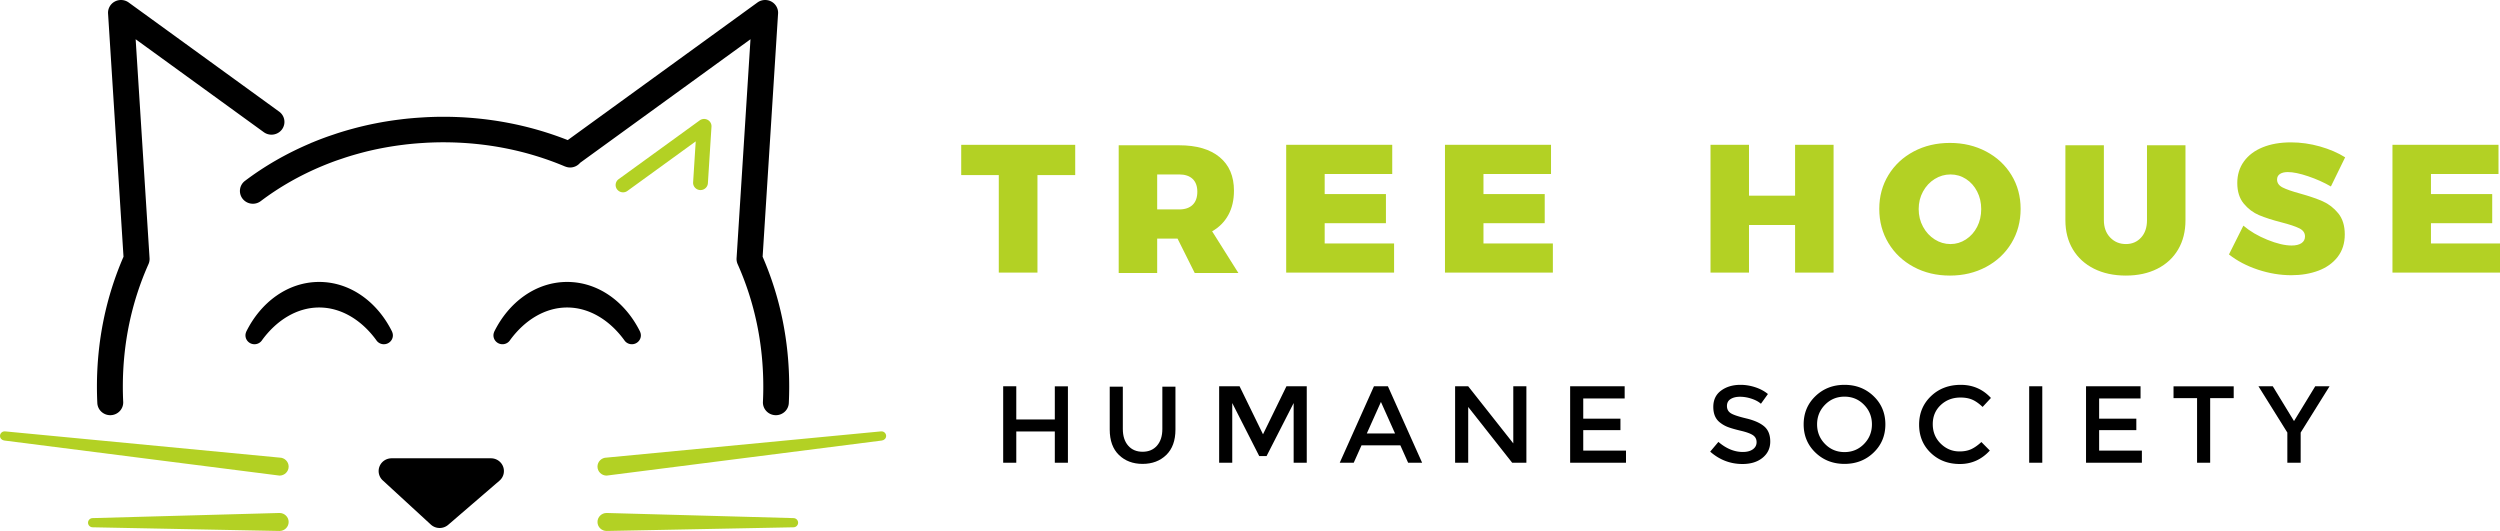
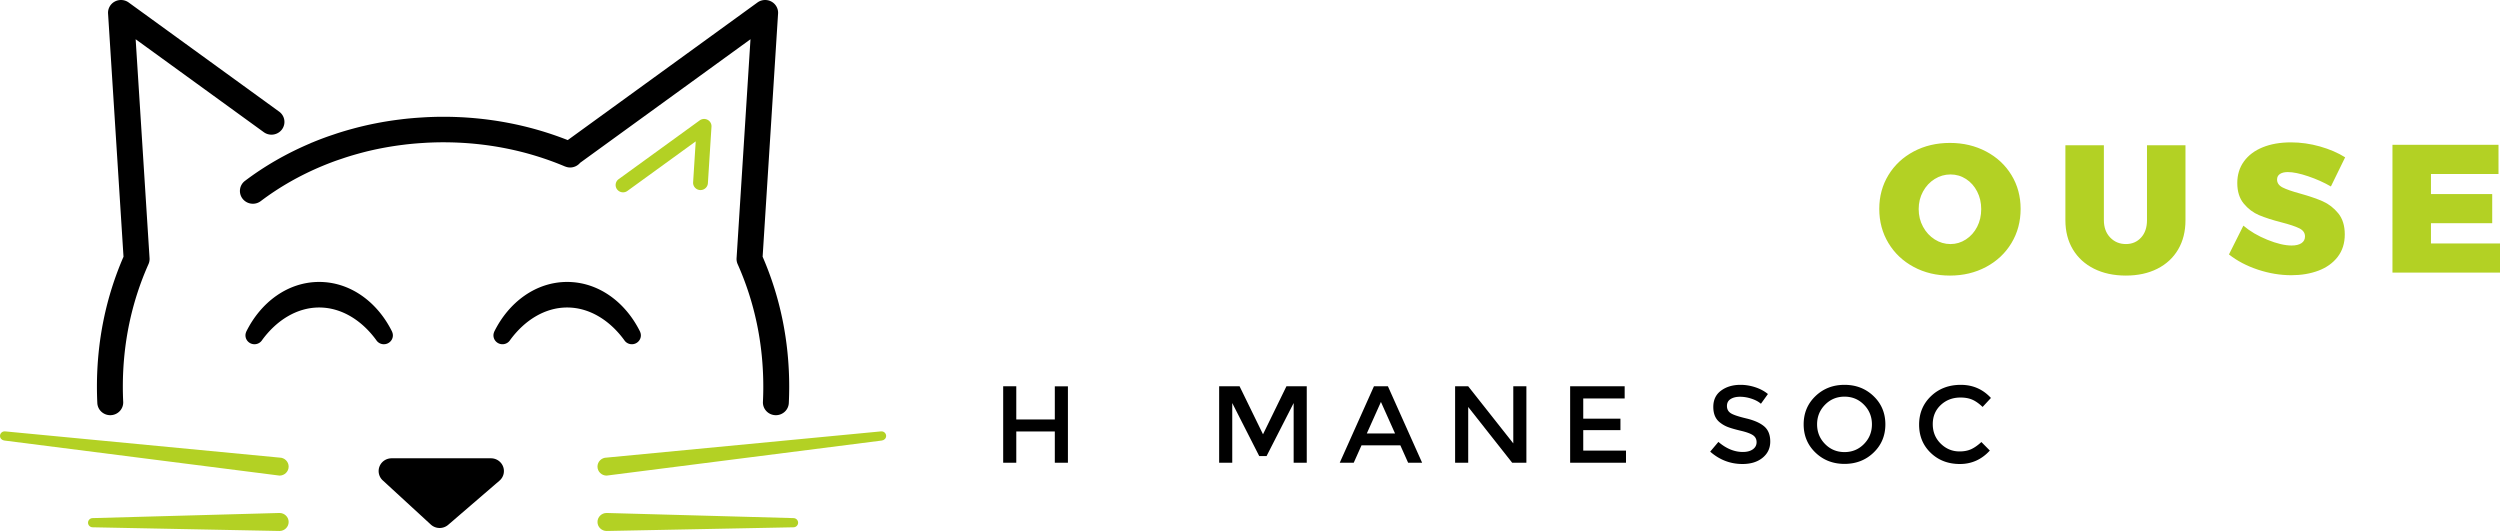
<svg xmlns="http://www.w3.org/2000/svg" class="logo-svg" x="0px" y="0px" viewBox="0 0 1195 254" enable-background="new 0 0 640 640" xml:space="preserve">
  <defs>
    <clipPath clipPathUnits="userSpaceOnUse" id="a">
-       <path d="M0 0h1920v1080H0z" />
-     </clipPath>
+       </clipPath>
    <clipPath clipPathUnits="userSpaceOnUse" id="b">
      <path d="M0 0h1920v1080H0z" />
    </clipPath>
    <clipPath clipPathUnits="userSpaceOnUse" id="c">
      <path d="M0 0h1920v1080H0z" />
    </clipPath>
    <clipPath clipPathUnits="userSpaceOnUse" id="d">
      <path d="M0 0h1920v1080H0z" />
    </clipPath>
  </defs>
  <path d="M197.339 56.46c-1.355.115-2.706.248-4.052.396-.85.094-1.695.202-2.542.31a160.79 160.79 0 00-22.774 4.533 163.805 163.805 0 00-6.308 1.87c-.654.21-1.299.435-1.948.651-1.538.516-3.076 1.031-4.599 1.594-1.96.724-3.903 1.485-5.825 2.282-.22.092-.446.17-.666.262-.106.045-.196.113-.3.162-11.196 4.743-21.709 10.742-31.22 17.932a6.036 6.036 0 00-1.142 8.551 6.214 6.214 0 004.916 2.385c1.316 0 2.642-.41 3.765-1.26 8.945-6.762 18.86-12.388 29.447-16.788a145.431 145.431 0 015.576-2.185c1.274-.468 2.568-.897 3.86-1.33.706-.238 1.412-.482 2.122-.71a152.577 152.577 0 015.862-1.73c1.605-.438 3.216-.862 4.841-1.249.053-.012.107-.022.161-.036a151.954 151.954 0 0115.811-2.84c.804-.1 1.607-.205 2.413-.293a162.41 162.41 0 013.702-.36c1.228-.104 2.46-.19 3.694-.267.947-.058 1.892-.122 2.842-.165 2.261-.096 4.528-.161 6.81-.161 20.484 0 40.095 3.89 58.288 11.558.036.016.076.02.114.035.032.012.065.019.097.03.73.277 1.481.429 2.223.429a6.237 6.237 0 004.794-2.248l81.431-59.062-6.65 104.66a6.024 6.024 0 00.511 2.835c8.136 18.241 12.263 37.959 12.263 58.603 0 2.406-.059 4.836-.173 7.22-.163 3.365 2.474 6.221 5.89 6.381.1.005.2.007.3.007 3.284 0 6.022-2.543 6.18-5.808.124-2.578.187-5.202.187-7.8 0-21.828-4.273-42.726-12.704-62.138L371.92 6.48c.15-2.365-1.103-4.6-3.215-5.736a6.277 6.277 0 00-6.636.443l-90.685 65.775c-18.733-7.366-38.75-11.147-59.599-11.147-2.465 0-4.922.07-7.374.177-1.036.044-2.064.118-3.095.18-1.328.084-2.655.174-3.977.288M234.68 219.066h-47.498c-2.544 0-4.83 1.532-5.761 3.861a6.039 6.039 0 001.536 6.696l22.97 21.116a6.229 6.229 0 004.226 1.64 6.235 6.235 0 004.074-1.506l24.527-21.116a6.033 6.033 0 001.723-6.735c-.907-2.38-3.218-3.956-5.798-3.956" />
  <path d="M46.519 192.651c.156 3.267 2.895 5.811 6.18 5.811.099 0 .199-.003.297-.007 3.416-.158 6.055-3.014 5.894-6.38a152.225 152.225 0 01-.174-7.222c0-20.643 4.126-40.36 12.263-58.602a6.027 6.027 0 00.51-2.834L64.84 18.755 126.1 63.187c2.753 1.996 6.63 1.416 8.659-1.294 2.026-2.712 1.438-6.53-1.315-8.528L61.503 1.187a6.271 6.271 0 00-6.636-.442c-2.112 1.133-3.367 3.37-3.216 5.734l7.385 116.238c-8.43 19.412-12.705 40.309-12.705 62.136 0 2.581.064 5.205.188 7.798" />
  <path d="M423.572 208.385c0-1.214-.998-2.196-2.23-2.196-.082 0-.152.037-.23.045l-.005-.033-131.143 12.532c-2.409 0-4.368 1.93-4.368 4.301 0 2.372 1.96 4.303 4.368 4.303.351 0 .688-.052 1.016-.13l130.606-16.64-.004-.033c1.113-.124 1.99-1.02 1.99-2.15M379.268 247.655l-89.304-2.452c-2.408 0-4.368 1.929-4.368 4.301s1.96 4.303 4.368 4.303l89.304-1.759c1.232 0 2.23-.984 2.23-2.197 0-1.212-.998-2.196-2.23-2.196M133.608 218.733L2.465 206.2l-.004.033c-.08-.008-.149-.045-.23-.045-1.232 0-2.231.982-2.231 2.196 0 1.13.877 2.025 1.99 2.15l-.005.032 130.607 16.64c.328.078.665.13 1.016.13 2.408 0 4.368-1.93 4.368-4.303 0-2.372-1.96-4.301-4.368-4.301M133.608 245.202l-89.304 2.452c-1.232 0-2.23.984-2.23 2.198 0 1.213.998 2.196 2.23 2.196l89.304 1.758c2.408 0 4.368-1.93 4.368-4.302s-1.96-4.302-4.368-4.302" fill="#b3d124" />
  <path d="M187.797 160.464a4.138 4.138 0 00-.374-1.86h.028c-7.021-14.26-20.01-23.838-34.886-23.838-14.876 0-27.866 9.578-34.887 23.837h.028c-.255.57-.4 1.197-.373 1.861.092 2.34 2.098 4.17 4.474 4.08a4.32 4.32 0 003.496-2.01c6.935-9.486 16.658-15.55 27.262-15.55s20.326 6.064 27.26 15.55a4.325 4.325 0 003.497 2.01c2.376.09 4.383-1.74 4.475-4.08M298.365 162.534a4.316 4.316 0 003.497 2.008c2.375.09 4.383-1.738 4.475-4.077a4.144 4.144 0 00-.375-1.863h.03c-7.022-14.257-20.011-23.836-34.887-23.836-14.878 0-27.866 9.579-34.887 23.836h.028c-.256.57-.4 1.199-.375 1.863.094 2.339 2.1 4.168 4.475 4.077a4.32 4.32 0 003.497-2.008c6.935-9.486 16.656-15.55 27.262-15.55 10.602 0 20.325 6.064 27.26 15.55" />
  <path d="M334.621 90.845c1.953.113 3.63-1.34 3.752-3.26l1.717-27.022a3.475 3.475 0 00-1.837-3.277 3.583 3.583 0 00-3.793.253l-38.746 28.103a3.449 3.449 0 00-.75 4.872 3.55 3.55 0 002.852 1.419c.729 0 1.464-.22 2.096-.679l32.641-23.676-1.243 19.57c-.121 1.922 1.36 3.577 3.311 3.697" fill="#b3d124" />
  <path d="M479.52 221.191v-36.54h6.263v15.84H504.2v-15.84h6.264v36.54H504.2v-14.95h-18.416v14.95z" />
  <g clip-path="url(#a)" transform="matrix(1.333 0 0 -1.333 -1249.897 953.696)">
    <path d="M1342.204 555.651c1.274-1.464 2.999-2.195 5.175-2.195 2.176 0 3.9.731 5.175 2.195 1.274 1.464 1.91 3.45 1.91 5.96v15.173h4.698v-15.369c0-3.948-1.102-6.986-3.304-9.116-2.203-2.13-5.03-3.195-8.48-3.195s-6.275 1.064-8.478 3.195c-2.203 2.13-3.304 5.168-3.304 9.116v15.37h4.697V561.61c0-2.509.637-4.495 1.91-5.959" />
  </g>
  <path d="M589.016 221.191h-6.263v-36.54h9.766l11.198 22.948 11.2-22.949h9.714v36.541h-6.263V192.65l-12.95 25.353h-3.505l-12.897-25.353zM650.797 212.88l-3.716 8.311h-6.687l16.348-36.541h6.687l16.348 36.541h-6.688l-3.715-8.312zm16.03-5.698l-6.742-15.056-6.74 15.056zM723.353 184.65h6.262v36.542h-6.793l-21.019-26.662v26.662h-6.262V184.65h6.262l21.55 27.288zM776.59 184.65v5.803h-19.798v9.67h17.78v5.49h-17.78v9.776h20.435v5.803h-26.699V184.65z" />
  <g clip-path="url(#b)" transform="matrix(1.333 0 0 -1.333 -1249.897 953.696)">
    <path d="M1561.602 573.177c-1.367 0-2.488-.274-3.363-.823-.876-.55-1.314-1.38-1.314-2.49 0-1.111.438-1.96 1.314-2.548.875-.59 2.74-1.222 5.592-1.902 2.853-.68 5.002-1.633 6.45-2.862 1.445-1.23 2.17-3.04 2.17-5.43 0-2.391-.917-4.333-2.748-5.822-1.83-1.49-4.233-2.236-7.205-2.236-4.353 0-8.214 1.477-11.584 4.43l2.945 3.49c2.813-2.405 5.733-3.606 8.758-3.606 1.513 0 2.713.319 3.603.96.89.64 1.334 1.49 1.334 2.549 0 1.058-.419 1.882-1.254 2.469-.836.589-2.276 1.124-4.32 1.608-2.044.484-3.596.928-4.657 1.333a10.547 10.547 0 00-2.827 1.588c-1.645 1.229-2.467 3.11-2.467 5.646 0 2.535.935 4.489 2.805 5.86 1.872 1.374 4.187 2.06 6.947 2.06 1.778 0 3.543-.288 5.294-.863 1.752-.575 3.265-1.385 4.538-2.431l-2.507-3.49c-.823.732-1.938 1.334-3.344 1.804-1.407.47-2.794.706-4.16.706M1609.51 553.162c-2.812-2.705-6.288-4.058-10.428-4.058-4.14 0-7.617 1.353-10.43 4.058-2.814 2.705-4.22 6.077-4.22 10.115 0 4.039 1.406 7.41 4.22 10.116 2.813 2.705 6.29 4.058 10.43 4.058s7.616-1.353 10.429-4.058c2.813-2.705 4.22-6.077 4.22-10.116 0-4.038-1.407-7.41-4.22-10.115m-3.443 17.153c-1.898 1.934-4.227 2.9-6.986 2.9-2.761 0-5.09-.966-6.987-2.9-1.897-1.935-2.846-4.281-2.846-7.038 0-2.757.949-5.103 2.846-7.037 1.897-1.935 4.226-2.902 6.987-2.902 2.759 0 5.088.967 6.986 2.902 1.897 1.934 2.846 4.28 2.846 7.037 0 2.757-.95 5.103-2.846 7.038M1640.322 553.573c1.618 0 3.01.268 4.18.804 1.167.536 2.388 1.392 3.662 2.568l3.025-3.058c-2.945-3.215-6.522-4.823-10.728-4.823-4.206 0-7.696 1.333-10.47 4-2.772 2.665-4.16 6.037-4.16 10.115s1.414 7.475 4.24 10.193c2.827 2.72 6.396 4.078 10.709 4.078 4.312 0 7.915-1.568 10.808-4.705l-2.986-3.215c-1.327 1.255-2.581 2.13-3.762 2.628-1.181.495-2.567.744-4.16.744-2.813 0-5.175-.896-7.085-2.686-1.911-1.79-2.867-4.077-2.867-6.86 0-2.785.949-5.11 2.847-6.979 1.897-1.87 4.145-2.804 6.747-2.804" />
  </g>
-   <path d="M969.947 184.65h6.264v36.542h-6.264zM1023.183 184.65v5.803h-19.797v9.67h17.78v5.49h-17.78v9.776h20.434v5.803h-26.698V184.65zM1056.461 190.296v30.896h-6.262v-30.896h-11.252v-5.645h28.766v5.645zM1099.718 221.191h-6.368v-14.428l-13.801-22.113h6.848l10.138 16.624 10.135-16.624h6.85l-13.802 22.113z" />
-   <path d="M459.461 69.226h54.492v14.463h-18.045V130.3H477.42V83.689h-17.959z" fill="#b3d124" />
  <g clip-path="url(#c)" transform="matrix(1.333 0 0 -1.333 -1249.897 953.696)">
-     <path d="M1366.078 617.547l-6.17 12.35h-7.298v-12.35h-13.8v45.806h21.695c6.237 0 11.068-1.416 14.497-4.248 3.426-2.831 5.141-6.84 5.141-12.022 0-3.356-.675-6.264-2.023-8.724-1.35-2.462-3.284-4.412-5.805-5.849l9.42-14.964zm-13.468 22.805h7.895c2.078 0 3.682.544 4.81 1.634 1.128 1.088 1.692 2.656 1.692 4.704 0 2.003-.564 3.538-1.692 4.606-1.128 1.067-2.732 1.601-4.81 1.601h-7.895z" fill="#b3d124" />
-   </g>
-   <path d="M614.797 69.226h50.688v13.94h-32.288v9.584h29.28v13.94h-29.28v9.67h33.172v13.94h-51.572zM690.696 69.226h50.688v13.94h-32.288v9.584h29.28v13.94h-29.28v9.67h33.172v13.94h-51.572zM817.624 69.226h18.4v24.308h22.025V69.226h18.402v61.075h-18.402v-22.74h-22.025v22.74h-18.4z" fill="#b3d124" />
+     </g>
  <g clip-path="url(#d)" transform="matrix(1.333 0 0 -1.333 -1249.897 953.696)">
    <path d="M1649.86 661.131c3.87-2.048 6.9-4.868 9.088-8.462 2.19-3.594 3.284-7.636 3.284-12.12 0-4.533-1.094-8.617-3.284-12.253-2.189-3.638-5.219-6.492-9.089-8.56-3.87-2.07-8.194-3.105-12.97-3.105-4.822 0-9.156 1.035-13.004 3.104-3.848 2.07-6.867 4.923-9.057 8.561-2.189 3.636-3.283 7.72-3.283 12.252 0 4.485 1.094 8.527 3.283 12.121 2.19 3.594 5.21 6.414 9.057 8.462 3.848 2.047 8.182 3.071 13.003 3.071 4.777 0 9.1-1.024 12.971-3.07m-18.444-9.869c-1.748-1.089-3.14-2.58-4.18-4.475-1.04-1.895-1.559-3.997-1.559-6.306s.52-4.422 1.56-6.338c1.038-1.917 2.431-3.43 4.18-4.54 1.745-1.113 3.637-1.668 5.672-1.668 1.99 0 3.836.555 5.54 1.667 1.701 1.11 3.04 2.613 4.013 4.508.973 1.895 1.46 4.02 1.46 6.371 0 2.31-.487 4.411-1.46 6.306-.973 1.895-2.3 3.386-3.98 4.475-1.682 1.09-3.54 1.634-5.573 1.634-2.035 0-3.927-.545-5.673-1.634M1694.343 630.288c1.503-1.568 3.383-2.352 5.639-2.352 2.212 0 4.025.773 5.44 2.32 1.416 1.546 2.124 3.627 2.124 6.24v26.857h13.8v-26.856c0-4.01-.874-7.505-2.621-10.488-1.748-2.984-4.236-5.293-7.464-6.927-3.23-1.633-6.99-2.45-11.28-2.45-4.334 0-8.138.817-11.41 2.45-3.274 1.634-5.805 3.943-7.597 6.927-1.791 2.983-2.687 6.479-2.687 10.488v26.856h13.8v-26.856c0-2.571.752-4.64 2.256-6.208M1765.332 652.244c-2.964 1.002-5.397 1.504-7.298 1.504-1.194 0-2.134-.23-2.82-.687-.686-.457-1.028-1.122-1.028-1.993 0-1.22.664-2.168 1.99-2.842 1.327-.676 3.427-1.406 6.303-2.19 3.273-.914 5.971-1.84 8.095-2.777 2.122-.937 3.968-2.364 5.54-4.28 1.568-1.917 2.354-4.443 2.354-7.58 0-3.18-.852-5.87-2.554-8.07-1.703-2.2-4.003-3.844-6.9-4.933-2.897-1.088-6.137-1.634-9.719-1.634-3.98 0-7.973.665-11.976 1.993-4.003 1.329-7.464 3.148-10.383 5.457l5.175 10.324c2.344-2.004 5.208-3.692 8.592-5.064 3.383-1.372 6.291-2.06 8.724-2.06 1.503 0 2.676.285 3.517.85.84.567 1.26 1.373 1.26 2.419 0 1.263-.686 2.232-2.057 2.908-1.37.674-3.494 1.382-6.369 2.123-3.229.827-5.904 1.688-8.028 2.58-2.123.893-3.958 2.277-5.506 4.15-1.549 1.873-2.322 4.334-2.322 7.385 0 2.96.796 5.543 2.388 7.743 1.593 2.199 3.837 3.888 6.734 5.064 2.896 1.176 6.27 1.764 10.118 1.764 3.494 0 6.966-.49 10.416-1.47s6.457-2.277 9.023-3.888l-5.109-10.455c-2.477 1.438-5.197 2.656-8.16 3.659" fill="#b3d124" />
  </g>
  <path d="M1143.598 69.226h50.687v13.94h-32.288v9.584h29.281v13.94h-29.28v9.67h33.172v13.94h-51.572z" fill="#b3d124" />
</svg>